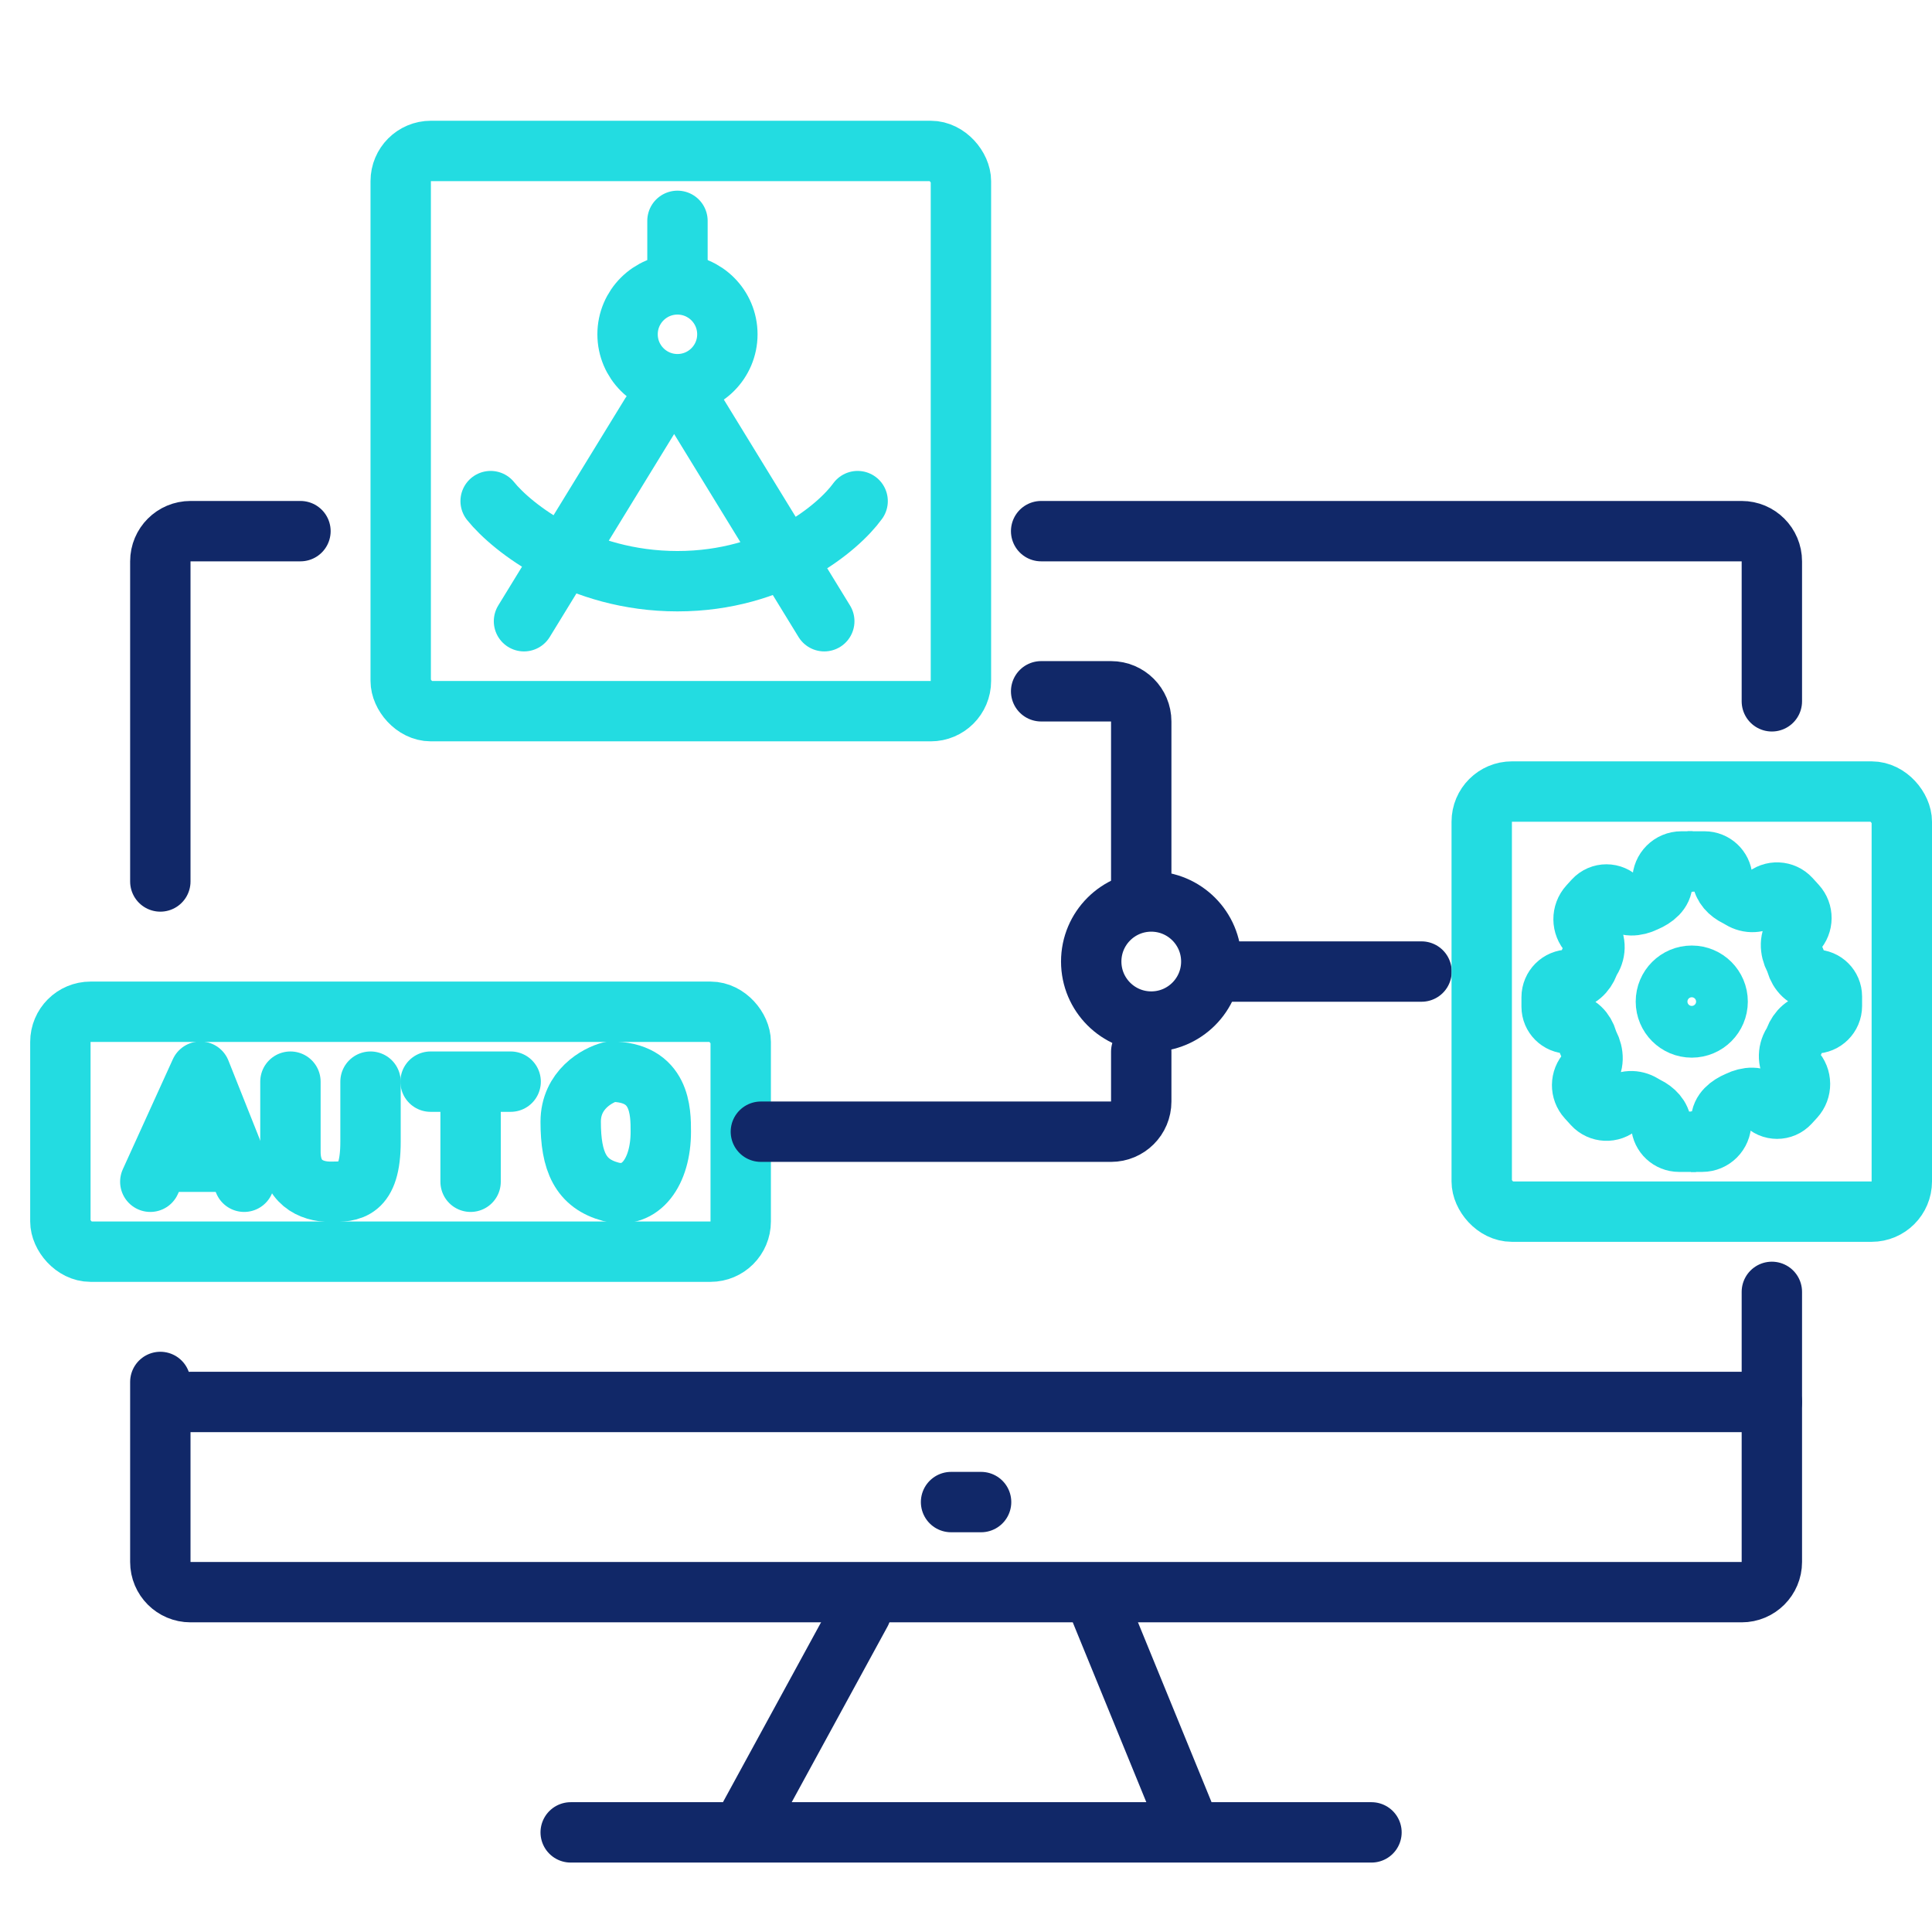
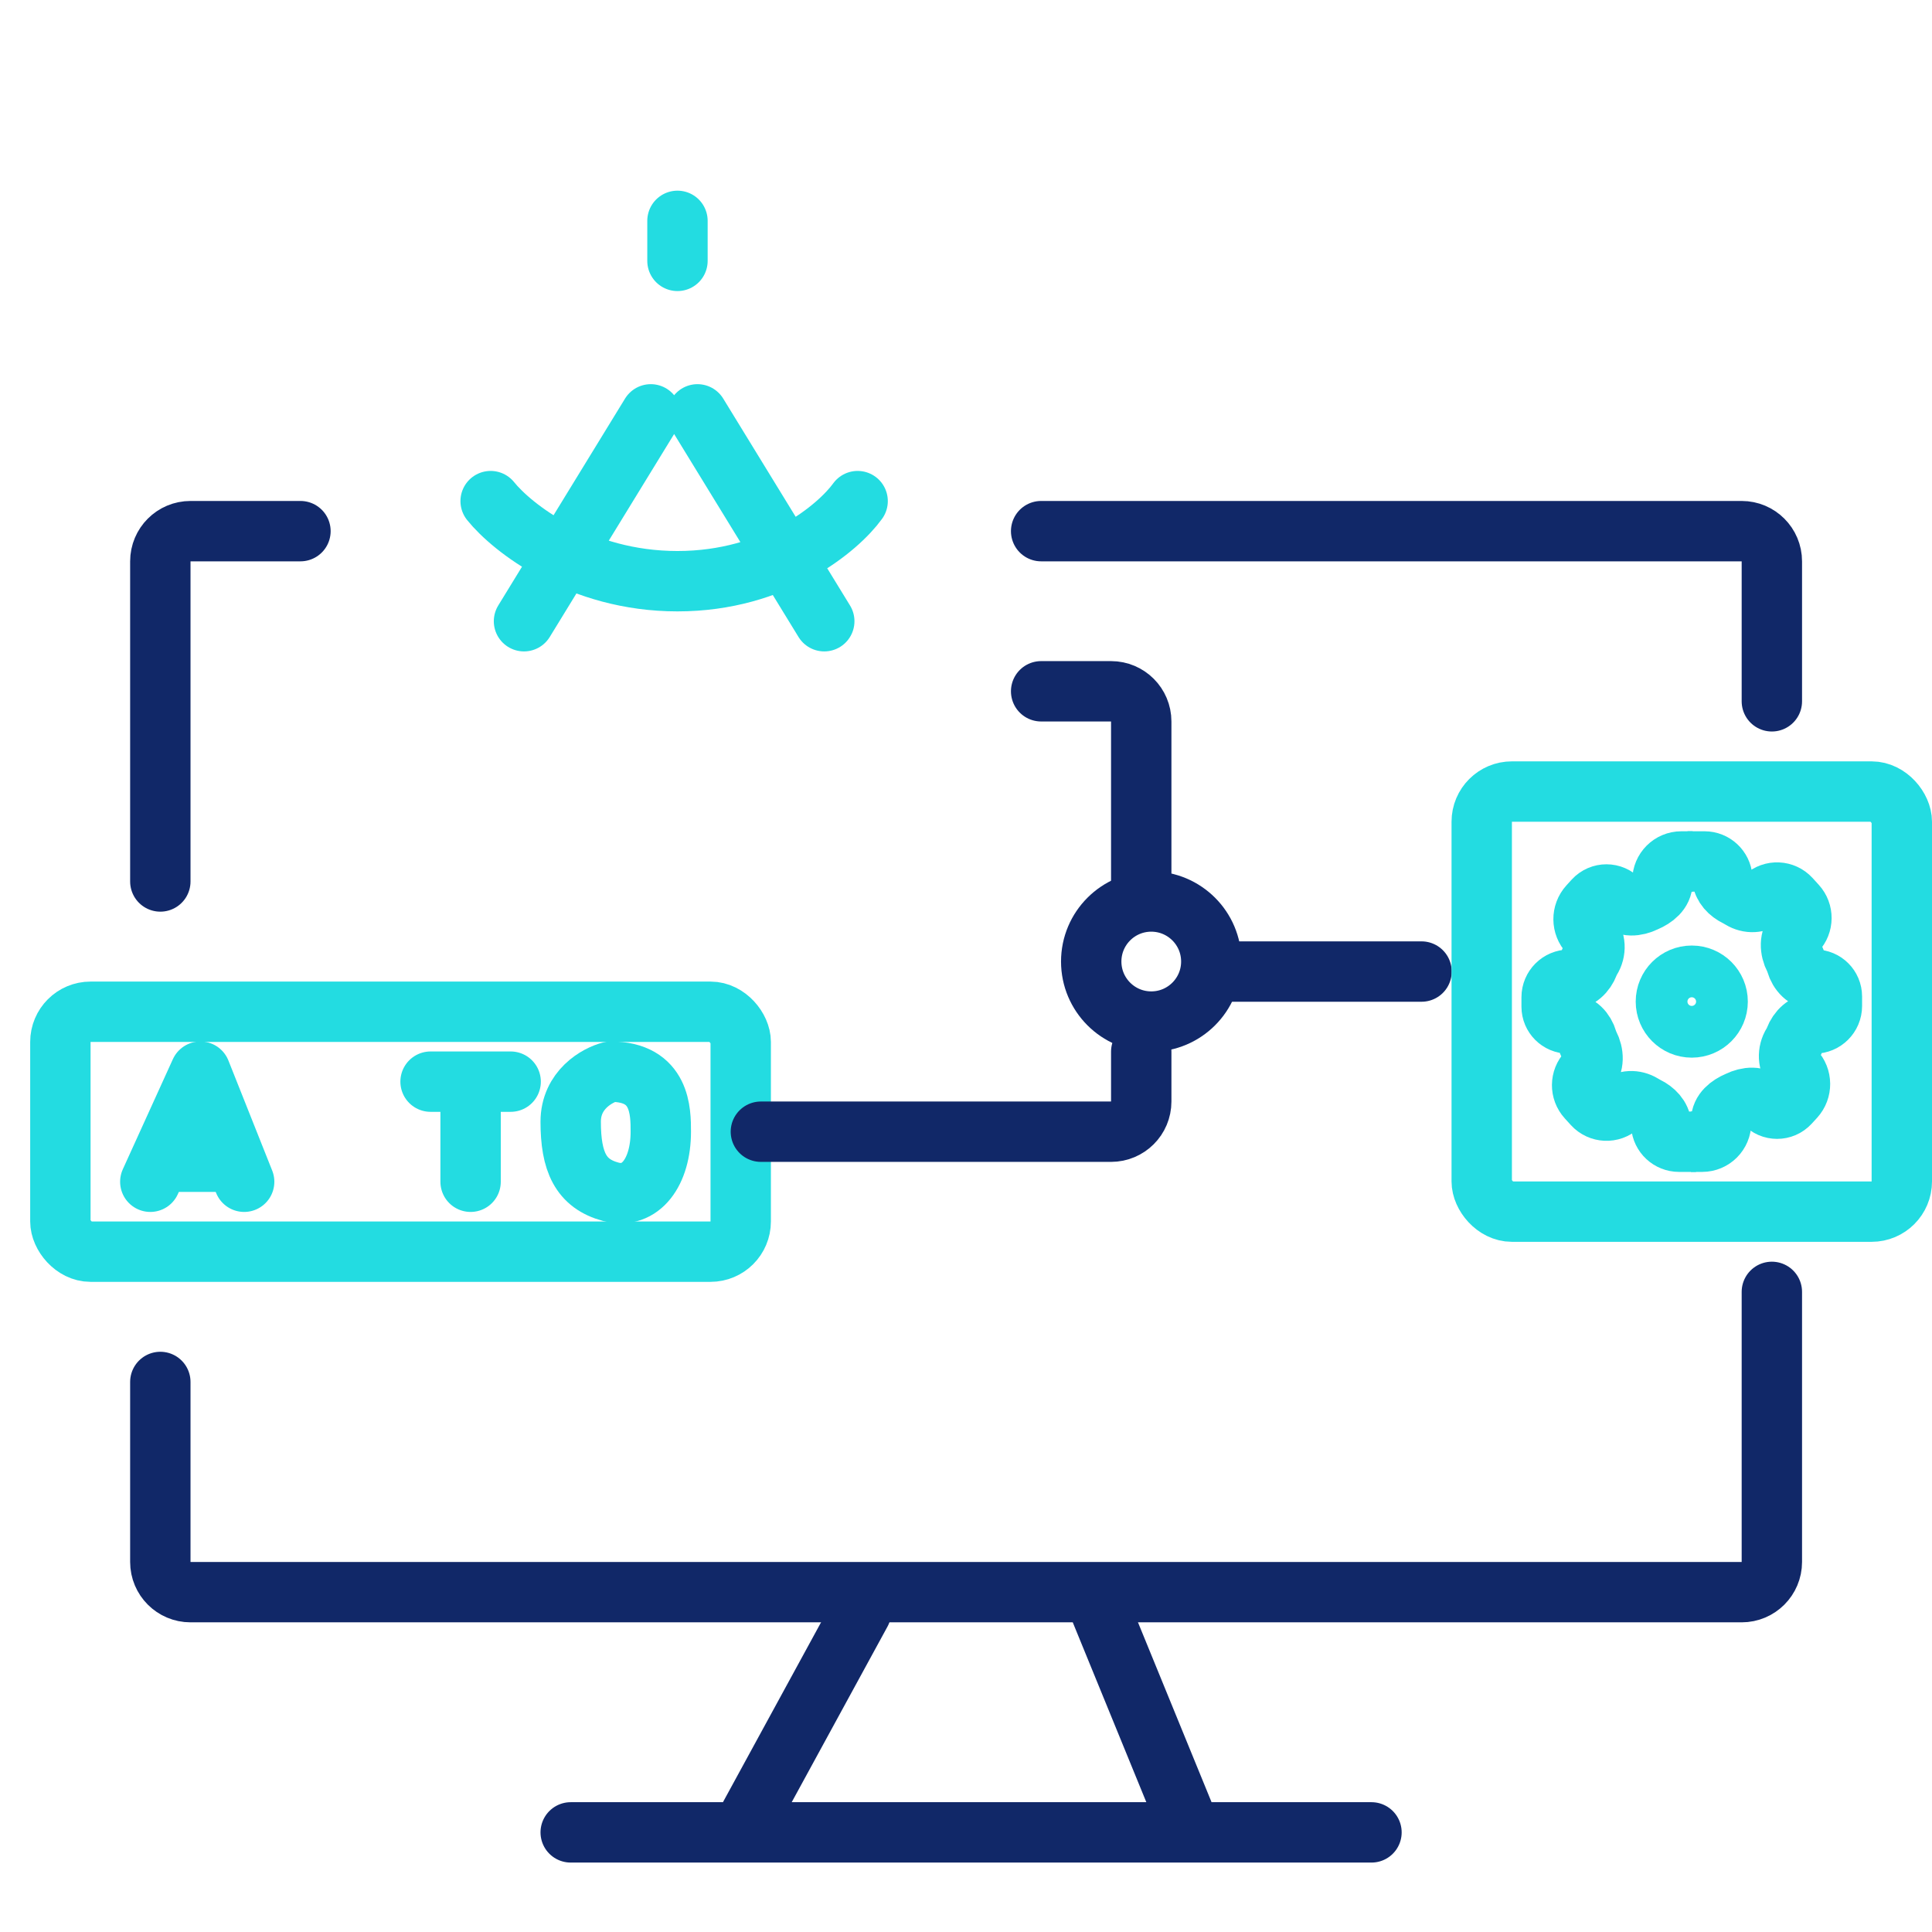
<svg xmlns="http://www.w3.org/2000/svg" width="64" height="64" viewBox="0 0 64 64" fill="none">
  <path d="M5.311 29.2V18.595C5.311 18.042 5.758 17.595 6.311 17.595H9.953M34.489 17.595H57.695C58.247 17.595 58.695 18.042 58.695 18.595V23.232M58.695 42.795V51.742C58.695 52.294 58.247 52.742 57.695 52.742H6.311C5.758 52.742 5.311 52.294 5.311 51.742V45.779" stroke="#112868" stroke-width="2" stroke-linecap="round" stroke-linejoin="round" />
  <path d="M18.905 37.158C18.905 36.097 19.79 35.611 20.232 35.5C21.89 35.5 21.89 36.826 21.89 37.489C21.89 38.816 21.226 39.745 20.232 39.479C19.237 39.212 18.905 38.484 18.905 37.158Z" stroke="#23DCE1" stroke-width="2" stroke-linecap="round" stroke-linejoin="round" />
-   <path d="M9.621 35.831C9.621 36.274 9.621 37.357 9.621 38.153C9.621 39.147 10.284 39.479 10.947 39.479C11.611 39.479 12.274 39.479 12.274 37.821C12.274 36.495 12.274 35.942 12.274 35.831" stroke="#23DCE1" stroke-width="2" stroke-linecap="round" stroke-linejoin="round" />
  <path d="M14.263 35.831H15.589M16.916 35.831H15.589M15.589 39.147V35.831" stroke="#23DCE1" stroke-width="2" stroke-linecap="round" stroke-linejoin="round" />
  <path d="M5.642 38.484H7.3" stroke="#23DCE1" stroke-width="2" stroke-linecap="round" stroke-linejoin="round" />
  <path d="M4.979 39.147L6.637 35.5L8.088 39.147" stroke="#23DCE1" stroke-width="2" stroke-linecap="round" stroke-linejoin="round" />
  <rect x="2" y="33.516" width="22.537" height="7.947" rx="1" stroke="#23DCE1" stroke-width="2" />
  <path d="M28.521 53.405L24.542 60.7M36.479 53.405L39.463 60.7M18.905 60.7H45.432" stroke="#112868" stroke-width="2" stroke-linecap="round" stroke-linejoin="round" />
-   <path d="M6.305 46.442H58.695" stroke="#112868" stroke-width="2" stroke-linecap="round" stroke-linejoin="round" />
-   <path d="M31.505 49.758H32.5" stroke="#112868" stroke-width="2" stroke-linecap="round" stroke-linejoin="round" />
  <path d="M25.205 37.489H36.805C37.358 37.489 37.805 37.042 37.805 36.489V34.837M37.805 29.2V23.9C37.805 23.348 37.358 22.9 36.805 22.9H34.489" stroke="#112868" stroke-width="2" stroke-linecap="round" stroke-linejoin="round" />
  <path d="M47.09 32.184H40.458" stroke="#112868" stroke-width="2" stroke-linecap="round" stroke-linejoin="round" />
  <circle cx="38.137" cy="31.852" r="1.989" stroke="#112868" stroke-width="2" />
  <path d="M17.358 20.579L21.558 13.726M27.305 20.579L23.105 13.726M22.442 8.642V7.316M16.253 16.6C16.966 17.484 19.202 19.253 22.442 19.253C25.682 19.253 27.771 17.484 28.41 16.6" stroke="#23DCE1" stroke-width="2" stroke-linecap="round" stroke-linejoin="round" />
-   <circle cx="22.442" cy="11.074" r="1.653" stroke="#23DCE1" stroke-width="2" />
-   <rect x="13.274" y="5" width="18.558" height="18.558" rx="1" stroke="#23DCE1" stroke-width="2" />
  <rect x="49.084" y="26.221" width="13.916" height="13.916" rx="1" stroke="#23DCE1" stroke-width="2" />
  <path d="M56.183 37.821L55.62 37.821C55.31 37.821 55.053 37.582 55.031 37.273V37.273C55.011 36.998 54.795 36.783 54.547 36.663C54.536 36.657 54.525 36.651 54.514 36.646C54.481 36.628 54.446 36.608 54.41 36.586C54.16 36.433 53.837 36.438 53.62 36.635V36.635C53.377 36.858 53 36.84 52.777 36.597L52.575 36.375C52.352 36.13 52.355 35.754 52.583 35.514V35.514C52.814 35.27 52.793 34.898 52.638 34.599C52.633 34.589 52.628 34.579 52.623 34.57C52.607 34.535 52.593 34.496 52.581 34.454C52.496 34.159 52.263 33.904 51.956 33.904V33.904C51.649 33.904 51.4 33.655 51.4 33.347L51.4 33.034C51.4 32.714 51.66 32.454 51.98 32.454V32.454C52.281 32.454 52.519 32.217 52.626 31.936C52.647 31.882 52.671 31.831 52.698 31.788V31.788C52.873 31.511 52.864 31.141 52.638 30.903V30.903C52.4 30.651 52.397 30.258 52.63 30.002L52.803 29.812C53.025 29.57 53.408 29.57 53.628 29.814V29.814C53.846 30.055 54.203 30.021 54.495 29.878C54.501 29.875 54.508 29.872 54.514 29.869V29.869C54.801 29.747 55.071 29.538 55.071 29.226L55.071 29.164C55.071 28.817 55.351 28.537 55.697 28.537L56.072 28.537" stroke="#23DCE1" stroke-width="2" />
  <path d="M55.901 28.537L56.465 28.537C56.774 28.537 57.031 28.776 57.054 29.085V29.085C57.074 29.36 57.289 29.575 57.537 29.695C57.548 29.701 57.559 29.706 57.57 29.712C57.603 29.73 57.638 29.75 57.674 29.772C57.924 29.925 58.248 29.92 58.464 29.723V29.723C58.707 29.5 59.085 29.518 59.307 29.761L59.509 29.983C59.733 30.228 59.729 30.604 59.502 30.844V30.844C59.271 31.088 59.291 31.46 59.446 31.759C59.451 31.768 59.456 31.779 59.461 31.788C59.477 31.823 59.491 31.862 59.503 31.904C59.588 32.199 59.821 32.454 60.128 32.454V32.454C60.435 32.454 60.684 32.703 60.684 33.01L60.684 33.324C60.684 33.644 60.425 33.904 60.104 33.904V33.904C59.803 33.904 59.565 34.141 59.458 34.422C59.437 34.476 59.414 34.527 59.386 34.57V34.57C59.211 34.847 59.22 35.217 59.446 35.455V35.455C59.684 35.707 59.688 36.1 59.454 36.356L59.281 36.545C59.059 36.788 58.677 36.788 58.456 36.544V36.544C58.238 36.303 57.881 36.337 57.59 36.48C57.583 36.483 57.576 36.486 57.57 36.489V36.489C57.283 36.611 57.014 36.82 57.014 37.132L57.014 37.194C57.014 37.541 56.733 37.821 56.387 37.821L56.013 37.821" stroke="#23DCE1" stroke-width="2" />
  <circle cx="56.042" cy="33.179" r="1" stroke="#23DCE1" stroke-width="1.714" />
</svg>